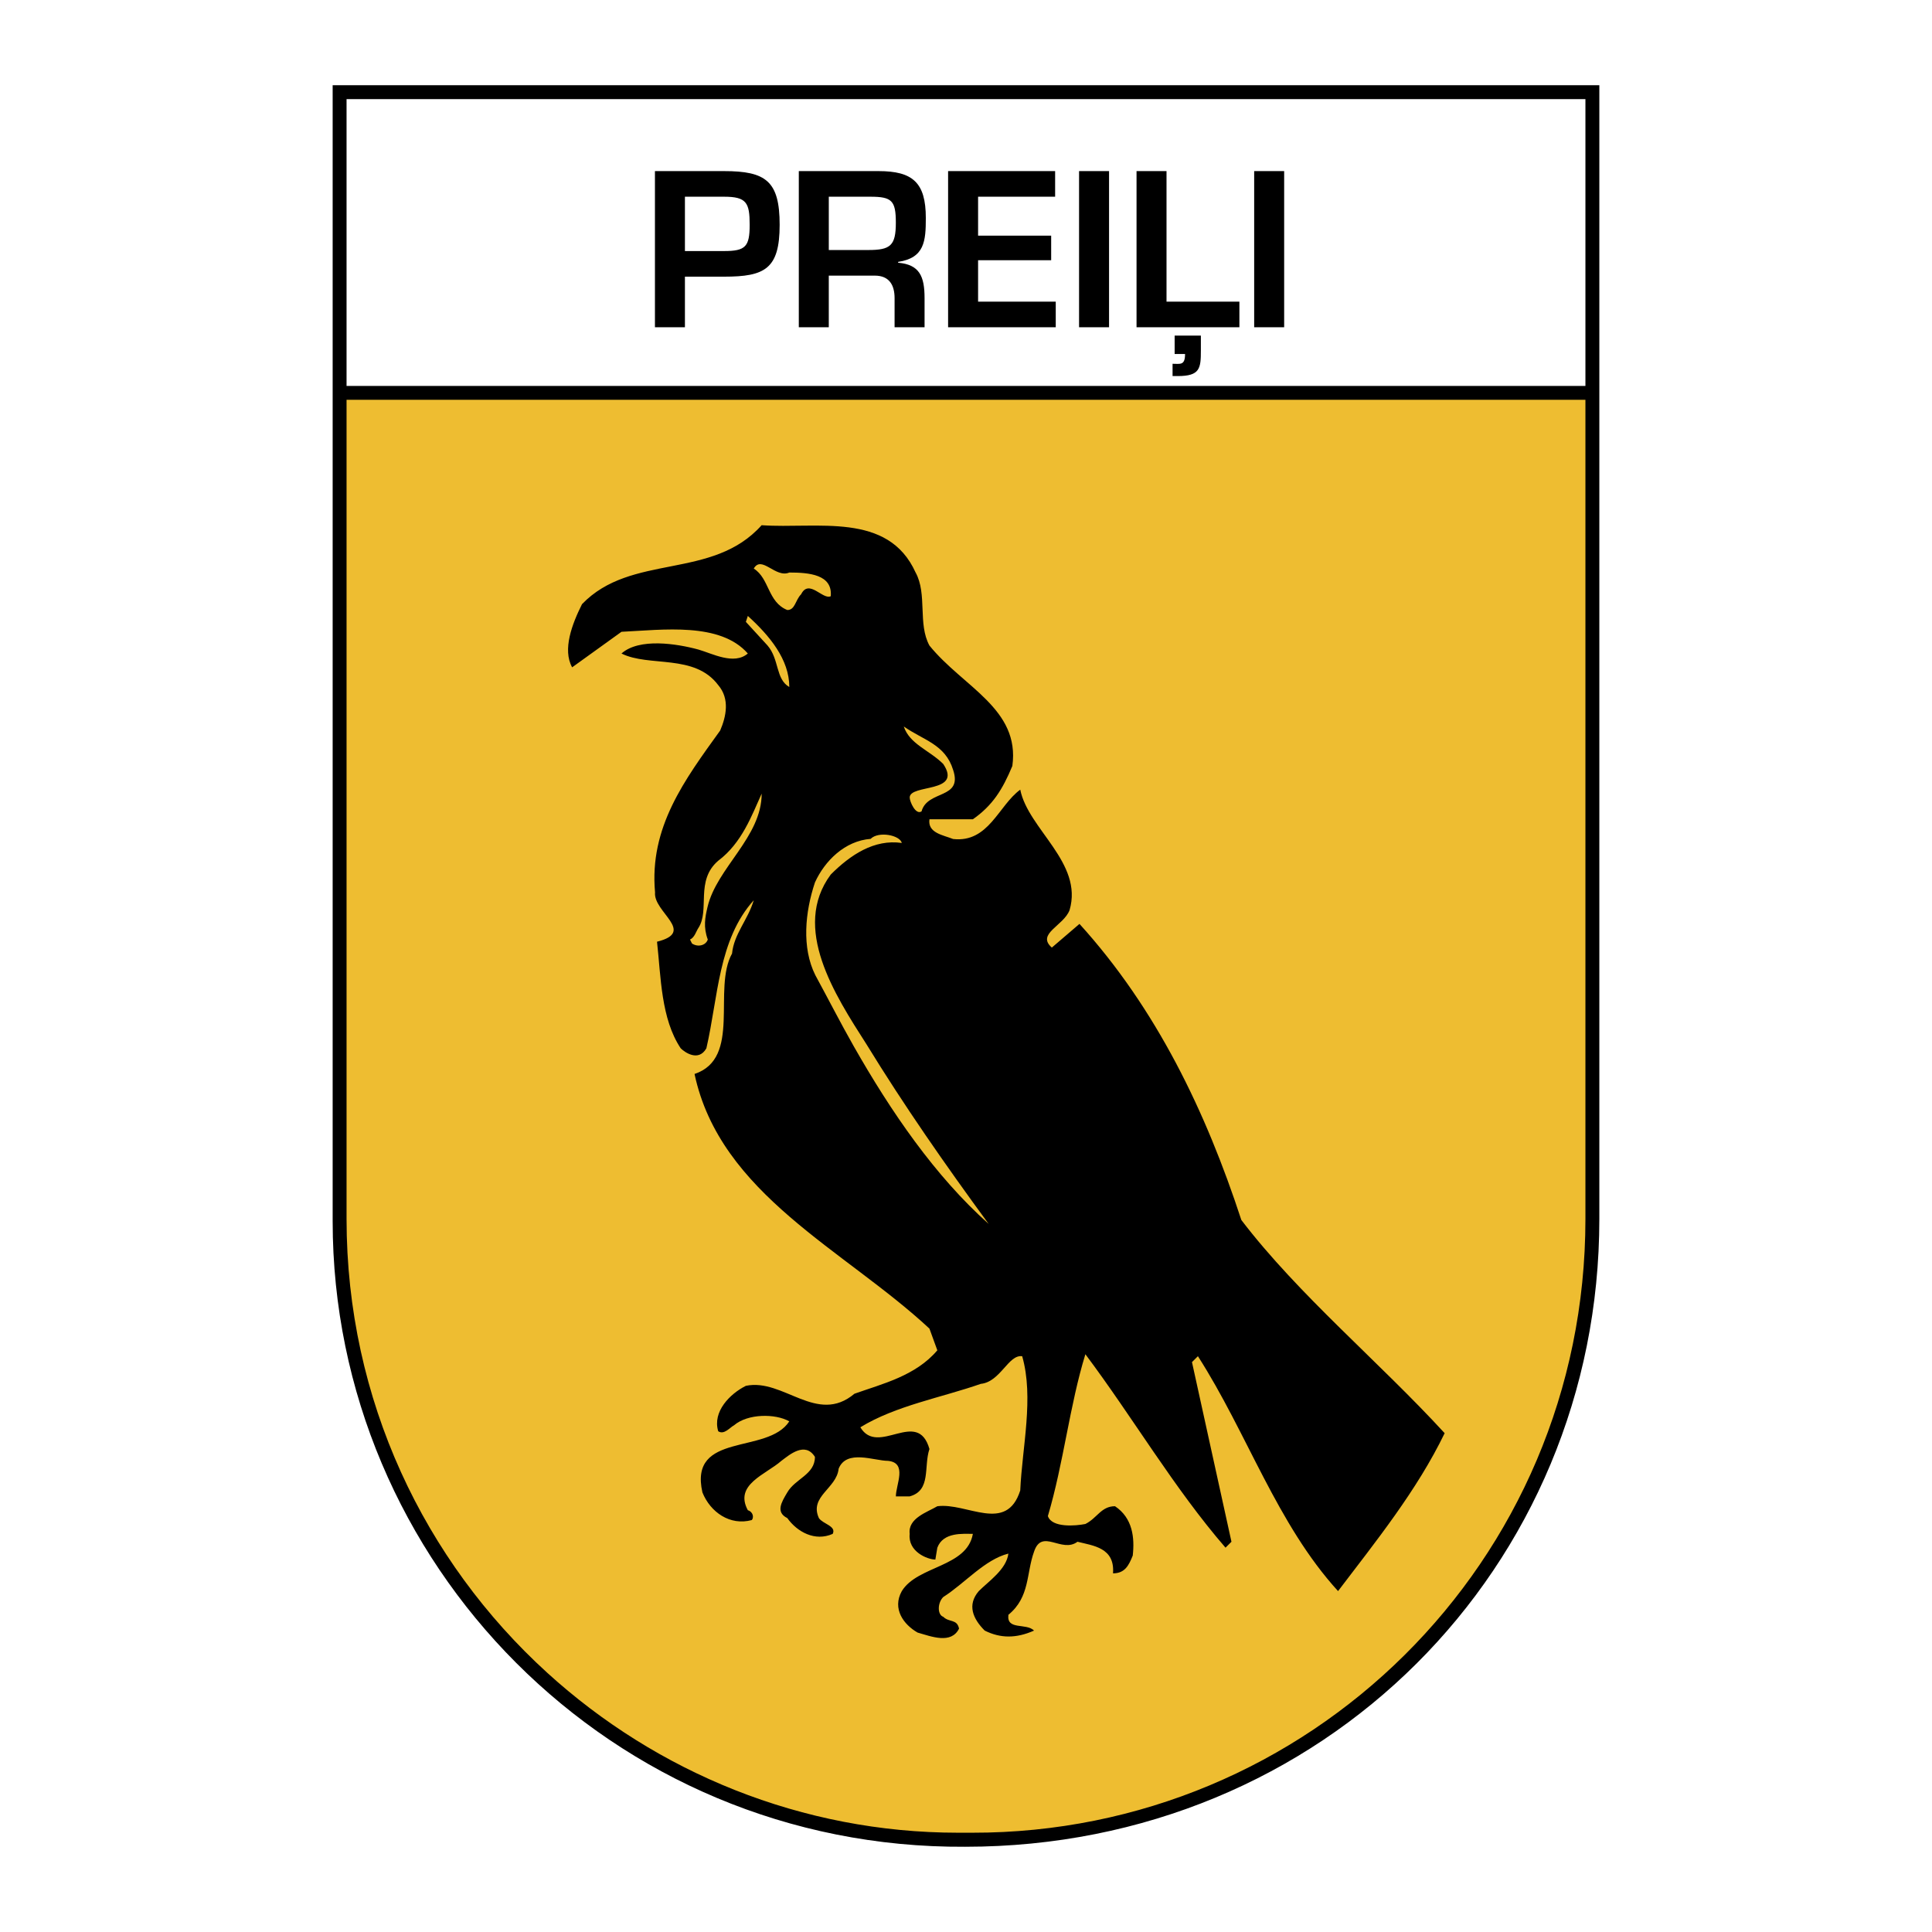
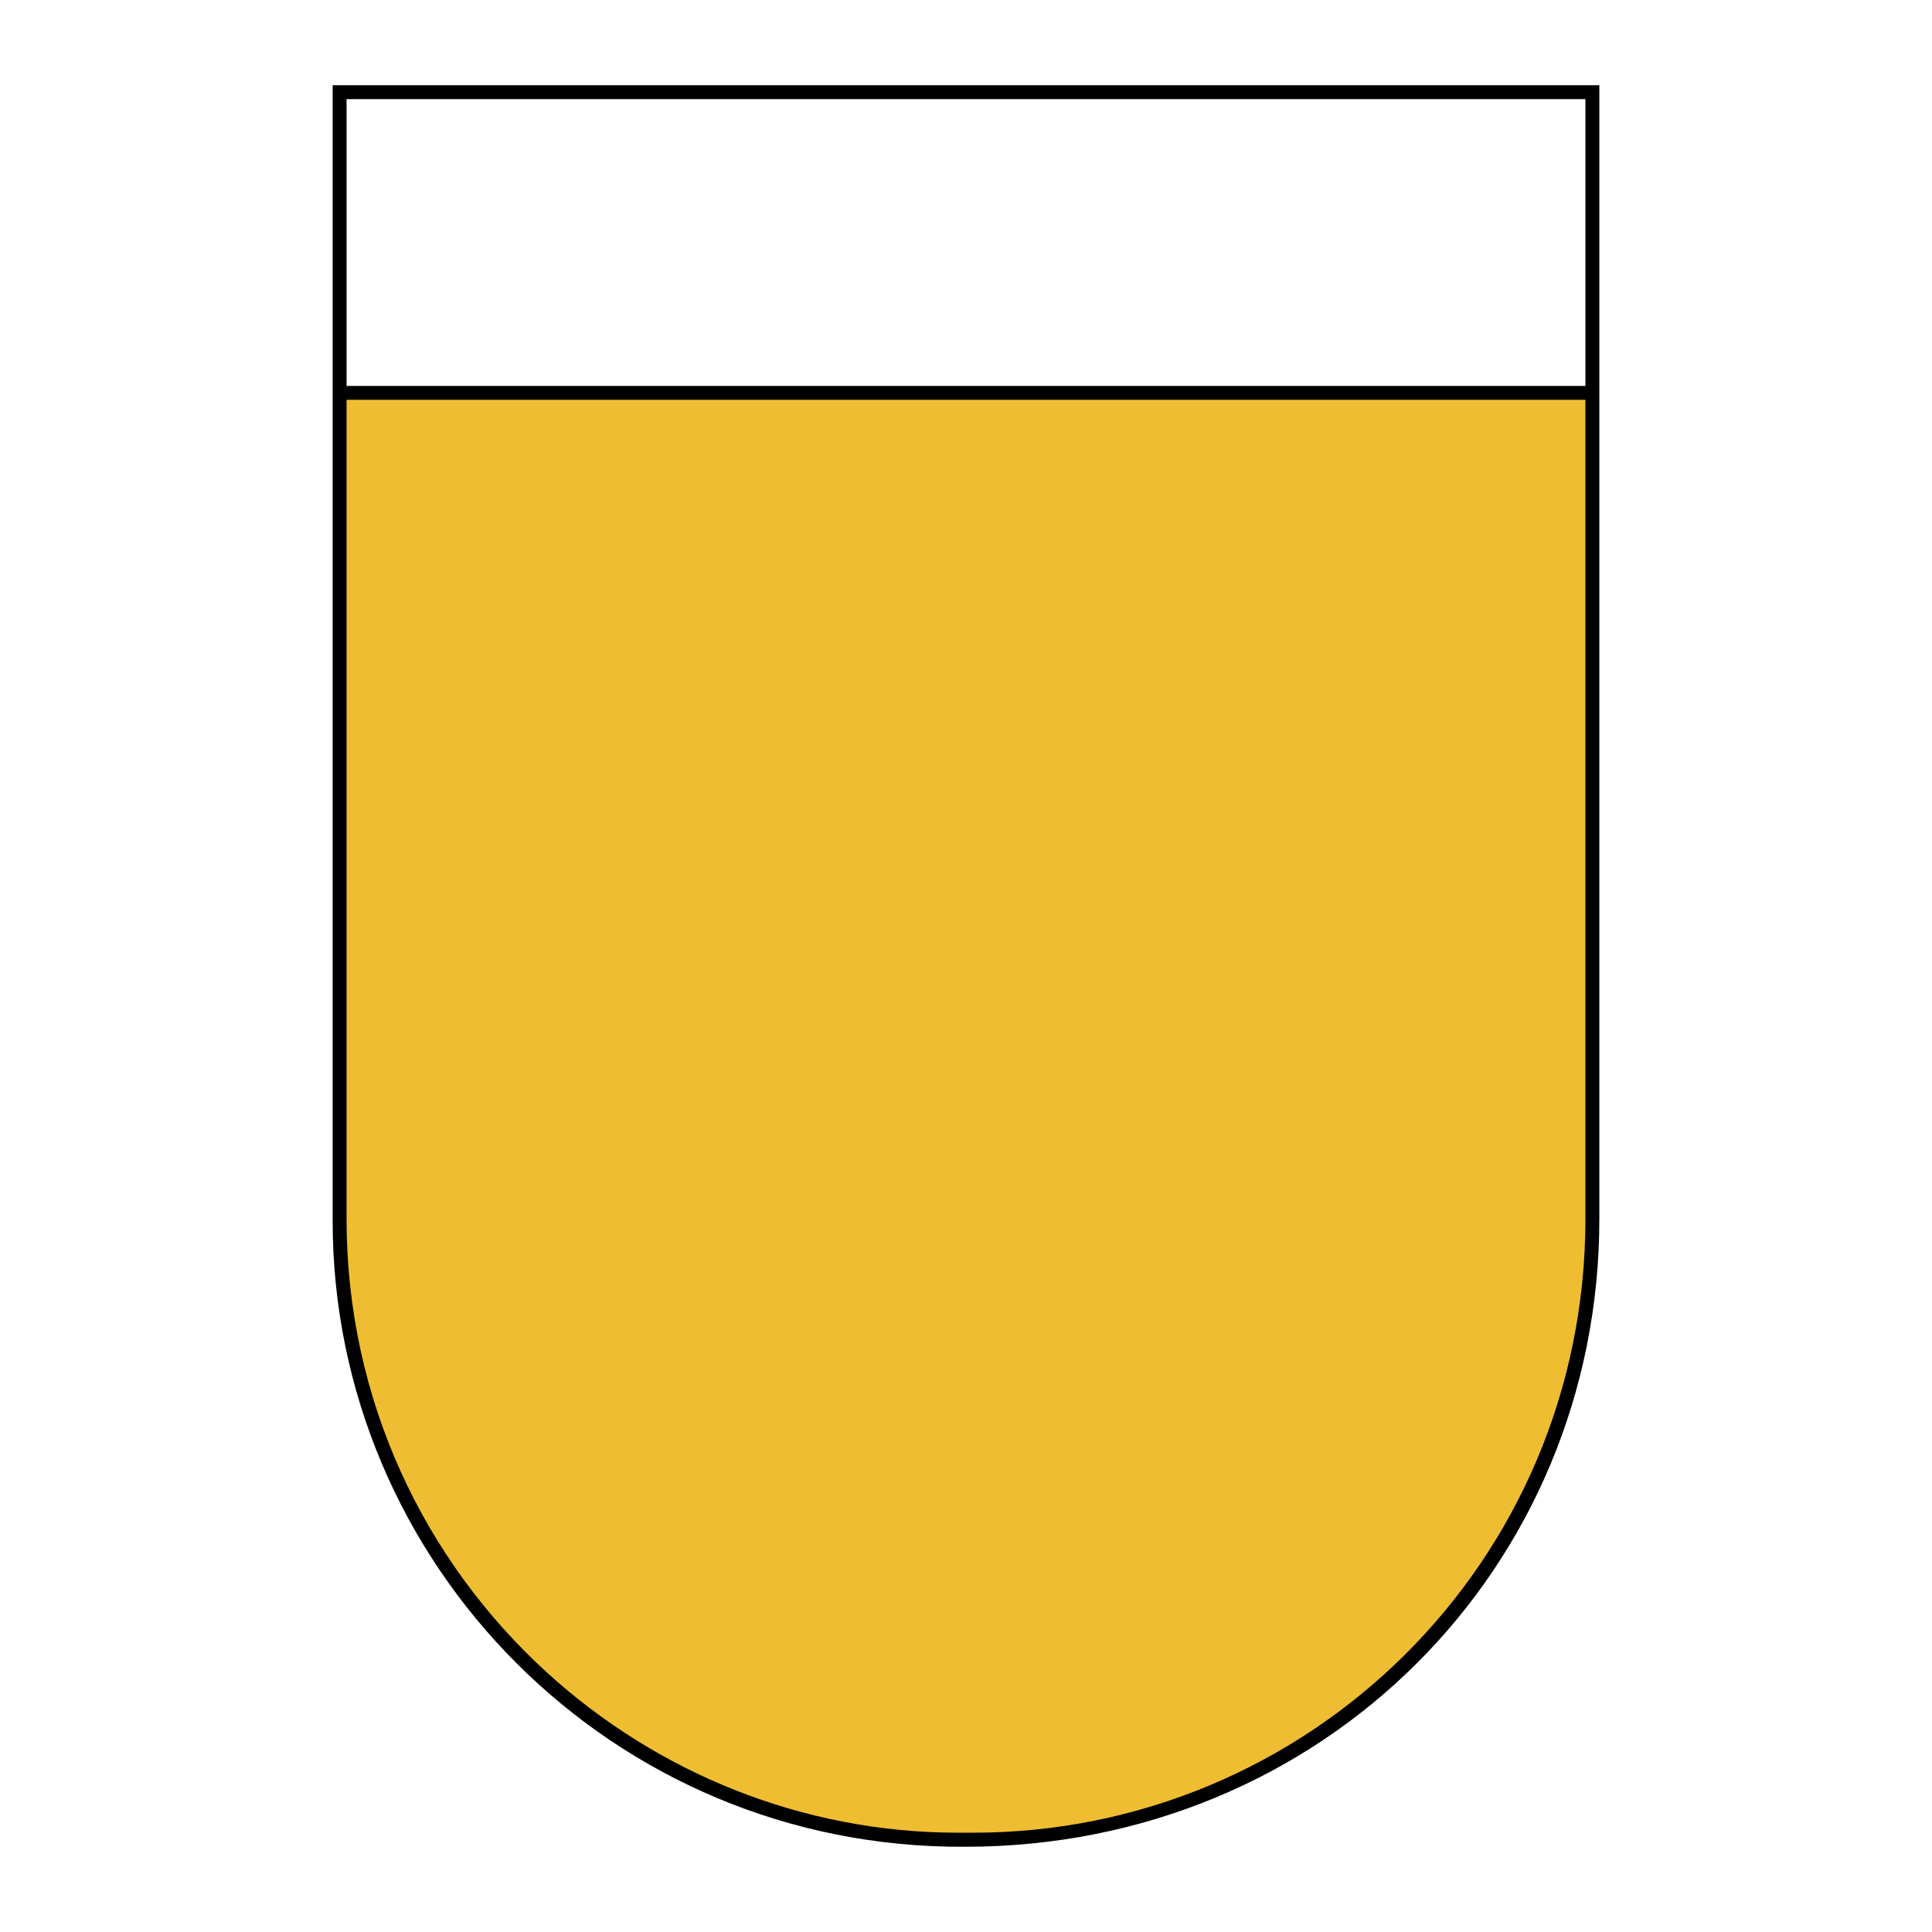
<svg xmlns="http://www.w3.org/2000/svg" width="2500" height="2500" viewBox="0 0 192.756 192.756">
  <g fill-rule="evenodd" clip-rule="evenodd">
-     <path fill="#fff" d="M0 0h192.756v192.756H0V0z" />
    <path fill="#eebd31" d="M159.162 39.614v85.464l-.232 3.289-.463 2.981-.463 2.98-.695 2.983-1.004 2.98-.926 2.752-1.158 3.059-1.157 2.523-1.39 2.752-1.389 2.521-1.621 2.524-1.853 2.293-1.622 2.369-2.084 2.293-2.084 2.064-2.16 2.065-2.316 2.064-2.315 1.834-2.316 1.606-2.547 1.605-2.779 1.375-2.547 1.377-2.855 1.223-3.012 1.146-2.779.918-3.01.918-3.01.688-3.242.459-3.321.459-3.24.228H93.087l-3.241-.228-3.088-.459-3.242-.459-3.011-.688-3.009-.687-2.78-1.149-2.855-.916-2.779-1.453-2.779-1.377-2.548-1.375-2.547-1.605-2.547-1.834-2.316-1.836-2.392-1.834-2.084-2.065-2.084-2.064-1.853-2.293-1.853-2.369-1.852-2.293-1.39-2.524-1.621-2.521-1.312-2.752-1.157-2.754-1.236-2.828-.926-2.752-.926-2.98-.695-2.983-.463-2.98-.463-2.981-.232-3.058V39.614h125.356z" />
    <path d="M159.566 8.504v113.113c0 34.76-27.533 62.635-63.272 62.635-35.316.221-63.105-28.34-63.105-62.42V8.504h126.377zm-1.388 31.386v81.727c0 34.295-27.691 61.287-61.193 61.234h-1.387c-15.6 0-30.079-6.012-41.015-15.971-12.213-11.123-20.007-27.17-20.007-45.264V39.89h123.602z" />
    <path fill="#fff" d="M34.576 38.503h123.602V9.889l-123.602.003v28.611z" />
-     <path d="M65.343 32.651h2.992v-5.048h3.905c4.072 0 5.546-.769 5.546-5.173 0-4.362-1.371-5.359-5.546-5.359h-6.897v15.58zm2.992-7.604v-5.421h3.905c2.244 0 2.555.603 2.555 2.804 0 2.181-.416 2.617-2.555 2.617h-3.905zm18.945 2.452c1.433 0 1.973.935 1.973 2.244v2.908h2.991v-2.908c0-2.202-.519-3.345-2.638-3.532v-.083c2.638-.395 2.763-2.078 2.763-4.383 0-3.531-1.309-4.674-4.716-4.674h-7.956v15.58h2.991v-5.152h4.592zm-4.591-2.555v-5.318h4.155c2.14 0 2.534.395 2.534 2.597 0 2.285-.54 2.721-2.742 2.721h-3.947zm14.895-5.318h7.686v-2.555H94.592v15.58h10.74v-2.555h-7.748v-4.134h7.291V23.51h-7.291v-3.884zm13.066-2.555h-2.992v15.58h2.992v-15.58zm5.733 0h-2.99v15.58h10.262v-2.555h-7.271V17.071h-.001zm.603 20.449h.52c2.223 0 2.305-.768 2.305-2.555v-1.48h-2.617v1.833h1.039c0 1.164-.479.976-1.246.976v1.226h-.001zm11.135-20.449h-2.992v15.58h2.992v-15.58zM91.352 57.121c1.182 2.167.197 5.121 1.379 7.287 3.348 4.136 9.06 6.302 8.271 12.013-.984 2.363-1.969 3.938-3.938 5.318h-4.333c-.197 1.378 1.378 1.575 2.363 1.969 3.544.394 4.531-3.348 6.697-4.923.787 3.939 6.301 7.287 4.922 12.014-.59 1.575-3.348 2.363-1.771 3.741l2.758-2.363c7.68 8.468 12.604 18.708 16.148 29.541 5.711 7.484 13.785 14.18 20.285 21.27-2.758 5.713-6.893 10.832-10.635 15.756-6.105-6.695-9.059-15.756-13.982-23.436l-.592.59 3.939 17.922-.592.592c-5.119-5.908-9.256-12.998-13.982-19.301-1.576 5.121-2.166 10.832-3.742 16.148.395 1.182 2.758.986 3.742.789 1.182-.592 1.576-1.773 2.955-1.773 1.771 1.182 1.969 3.152 1.771 4.924-.393.984-.787 1.773-1.969 1.773.197-2.561-1.969-2.758-3.545-3.152-1.576 1.182-3.545-1.379-4.332.984-.789 2.168-.395 4.531-2.561 6.303-.197 1.576 1.771.787 2.561 1.576-1.773.787-3.35.787-4.924 0-1.182-1.182-1.773-2.561-.592-3.939.984-.984 2.758-2.166 2.955-3.742-2.363.592-4.333 2.955-6.5 4.334-.59.59-.59 1.771 0 1.969.591.59 1.378.197 1.576 1.182-.788 1.576-2.757.787-4.136.393-1.379-.787-2.561-2.363-1.575-4.135 1.575-2.561 6.499-2.363 7.09-5.711-.985 0-2.955-.197-3.545 1.379l-.197 1.182c-.788 0-2.757-.789-2.561-2.561-.197-1.576 1.772-2.166 2.758-2.758 2.954-.393 6.893 2.758 8.272-1.574.195-4.334 1.379-9.258.195-13.393-1.377-.197-2.166 2.561-4.135 2.758-3.939 1.377-8.468 2.166-12.013 4.332 1.772 2.953 5.711-1.969 6.893 2.166-.591 1.771.197 4.137-1.97 4.727h-1.378c0-1.182 1.181-3.348-.788-3.545-1.379 0-4.136-1.182-4.924.787-.197 1.971-2.954 2.758-1.969 4.924.394.592 1.772.789 1.378 1.576-1.772.787-3.545-.197-4.53-1.576-1.181-.59-.59-1.574 0-2.561.788-1.377 2.757-1.771 2.757-3.545-.984-1.574-2.56-.195-3.348.395-1.576 1.379-4.727 2.363-3.348 4.924.59.197.59.787.394.984-2.166.592-4.135-.787-4.923-2.758-1.379-6.104 6.499-3.74 8.666-7.09-1.379-.787-4.136-.787-5.515.395-.394.197-.984.984-1.575.592-.591-1.971 1.182-3.742 2.757-4.531 3.742-.787 7.09 3.939 10.832.789 2.757-.984 6.105-1.773 8.272-4.334l-.788-2.166c-8.469-7.877-20.876-13.393-23.436-25.404 4.726-1.576 1.772-8.471 3.742-12.014.197-1.97 1.576-3.348 2.166-5.317-3.544 3.939-3.544 9.65-4.726 14.771-.788 1.379-2.167.393-2.561 0-1.97-2.955-1.97-7.09-2.363-10.635 3.938-.984-.394-2.954-.197-4.924-.591-6.499 2.954-11.226 6.499-16.149.591-1.379.985-3.151-.197-4.53-2.363-3.151-6.893-1.772-9.651-3.151 1.773-1.576 5.515-.985 7.682-.394 1.378.394 3.544 1.576 4.923.394-2.757-3.151-8.469-2.363-12.605-2.167l-4.923 3.545c-.984-1.772 0-4.333.985-6.302 4.923-5.121 12.998-2.363 17.921-7.877 5.516.39 12.606-1.382 15.363 4.723zm-8.468 2.363c-.788.395-2.167-1.772-2.954-.197-.591.591-.591 1.575-1.379 1.575-1.969-.788-1.772-3.151-3.348-4.135.788-1.379 2.167.984 3.546.394 1.968 0 4.332.196 4.135 2.363zm-4.135 9.059c-1.379-.788-.985-2.757-2.167-4.136l-2.167-2.364.197-.591c2.167 1.971 4.137 4.335 4.137 7.091zm16.345 8.272c.985 2.954-2.561 1.969-3.151 4.136-.591.394-1.182-.984-1.182-1.379 0-1.378 5.318-.394 3.348-3.348-1.378-1.378-3.348-1.97-3.939-3.742 1.97 1.378 4.136 1.772 4.924 4.333zM70.616 93.74c-.197.59-.984.788-1.575.394l-.197-.394c.461-.215.606-.812.826-1.144 1.187-1.794-.337-4.728 1.989-6.722 2.363-1.772 3.348-4.53 4.333-6.696 0 4.351-4.487 7.397-5.403 11.318-.246 1.048-.43 1.998.027 3.244zm19.358-9.638c-2.758-.394-5.121 1.182-7.09 3.151-3.939 5.317.407 11.999 3.558 16.923 3.742 6.105 7.864 12.027 12.197 17.936-5.351-4.773-9.744-11.193-13.46-17.727-1.344-2.361-2.575-4.787-3.831-7.088-1.379-2.758-1.024-6.302-.04-9.256.985-2.167 2.993-4.149 5.554-4.347.787-.788 2.915-.38 3.112.408z" />
  </g>
</svg>